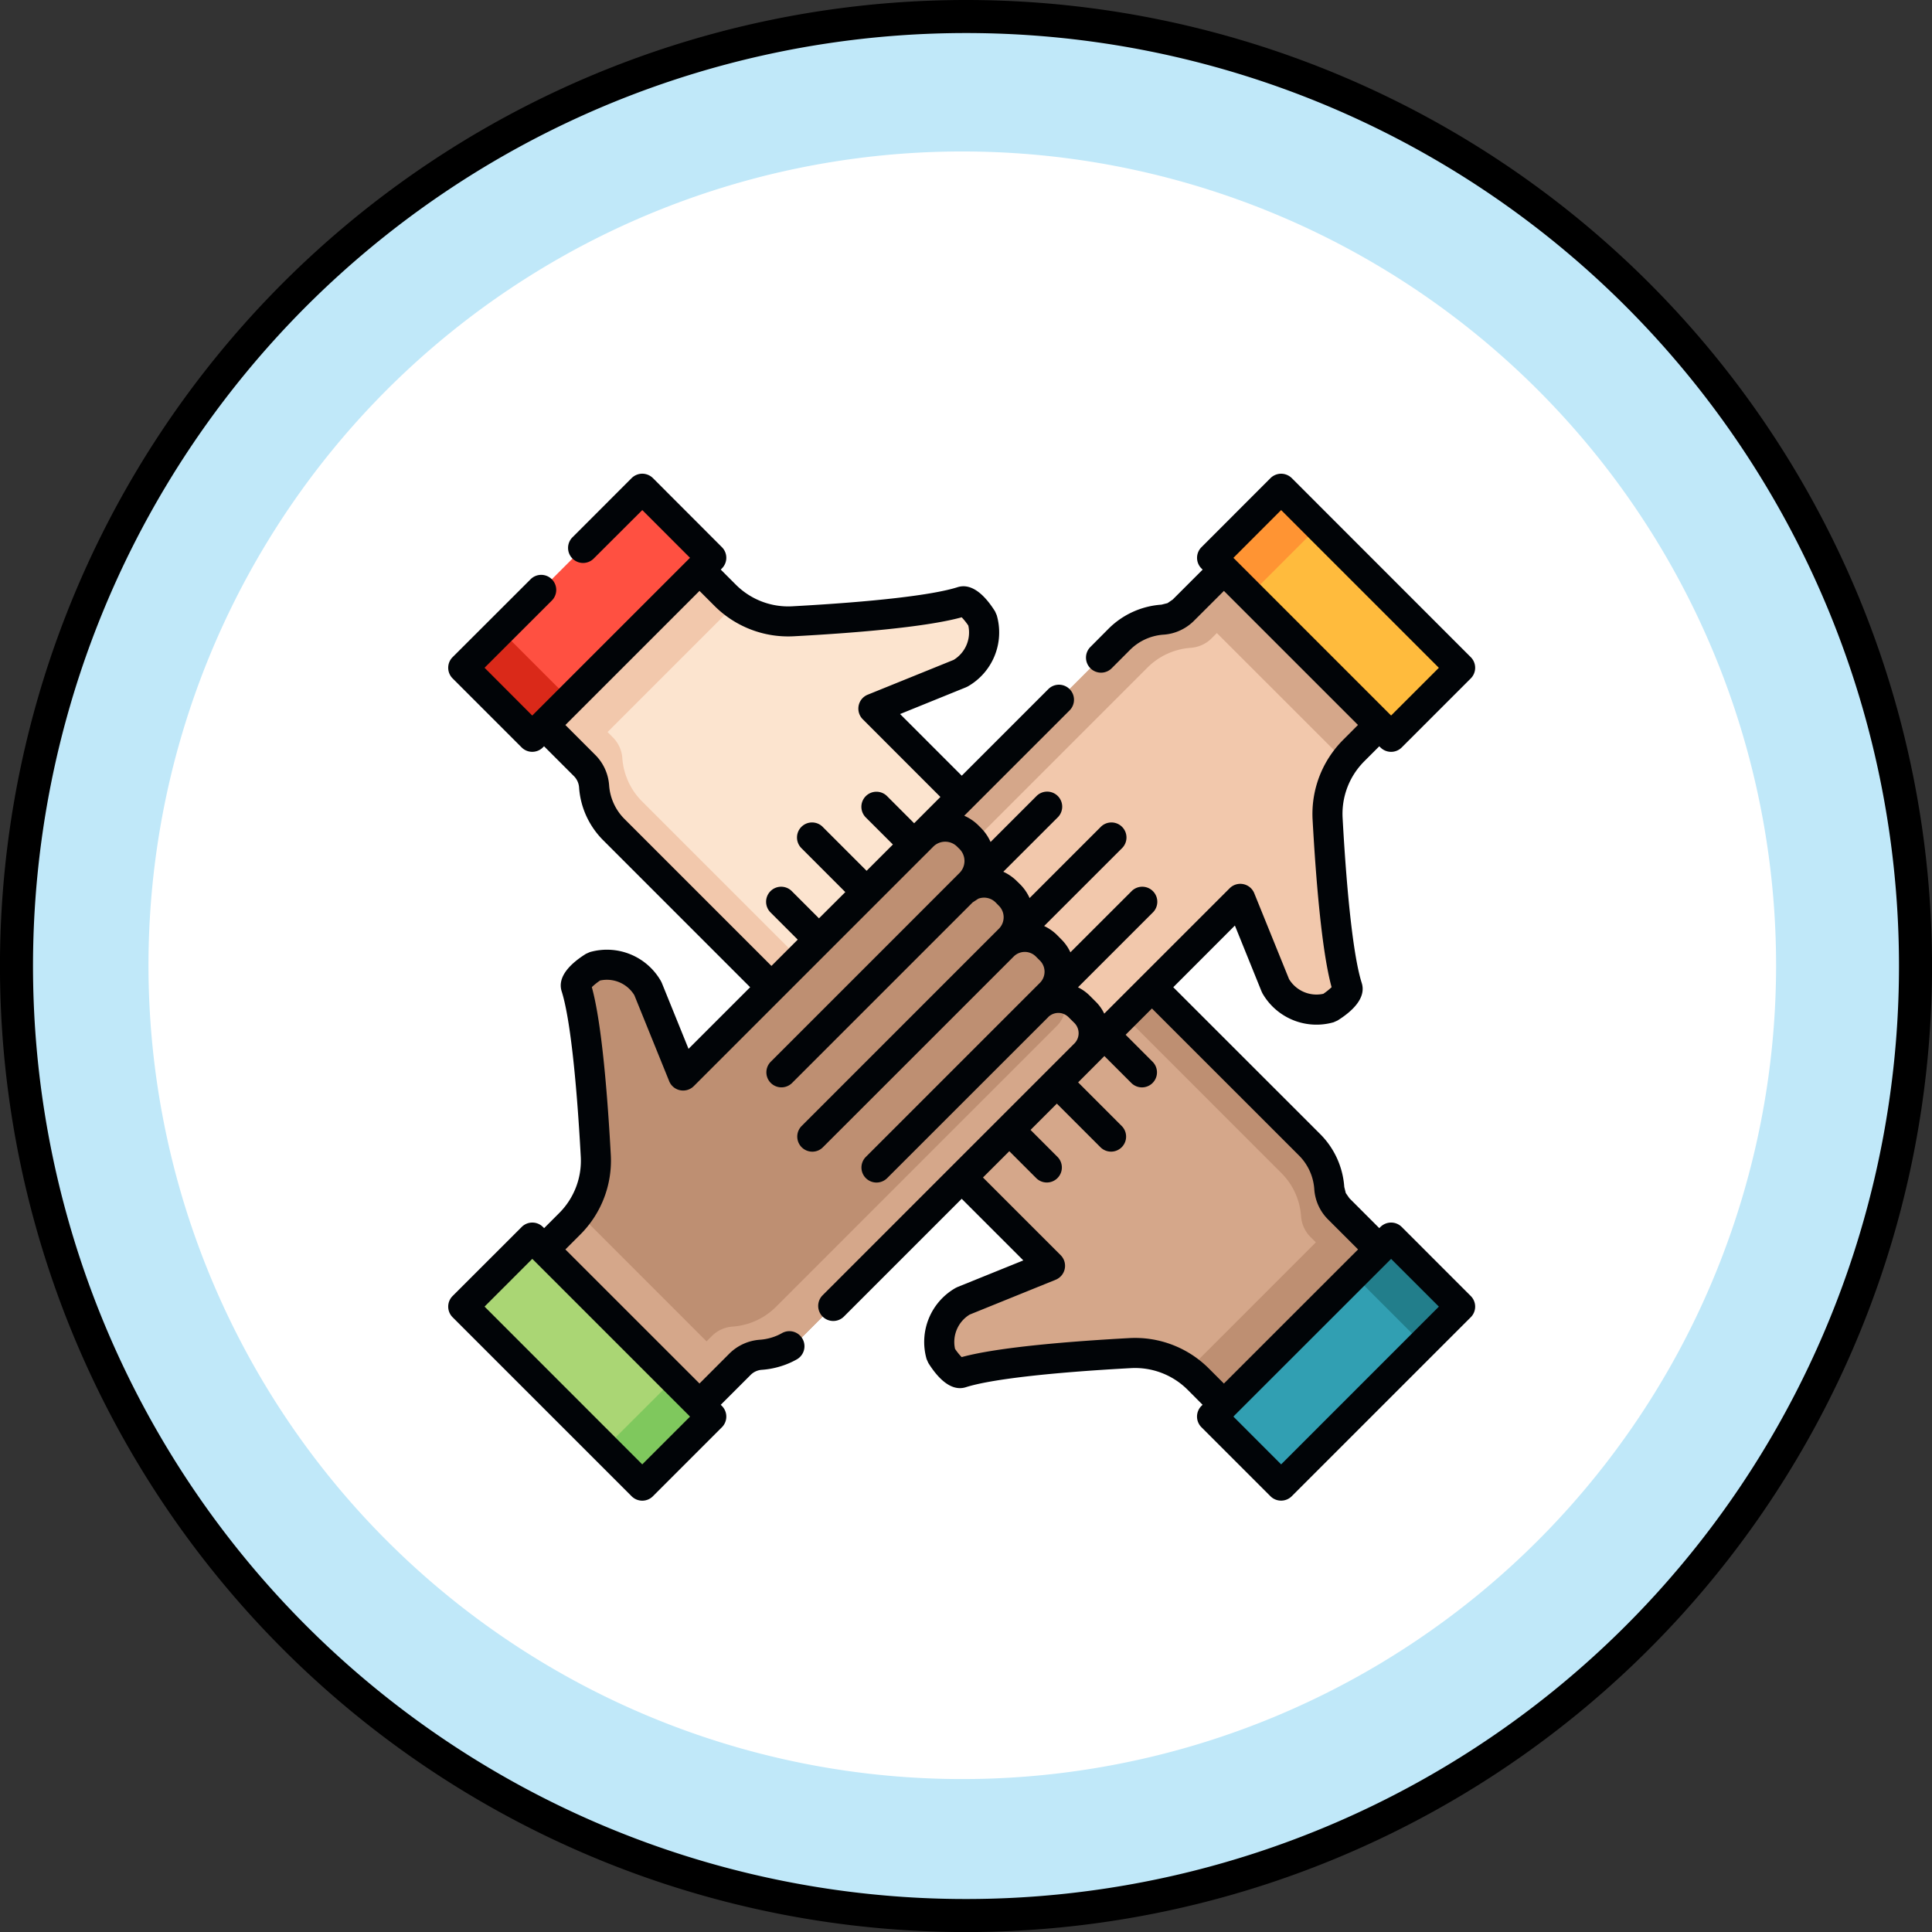
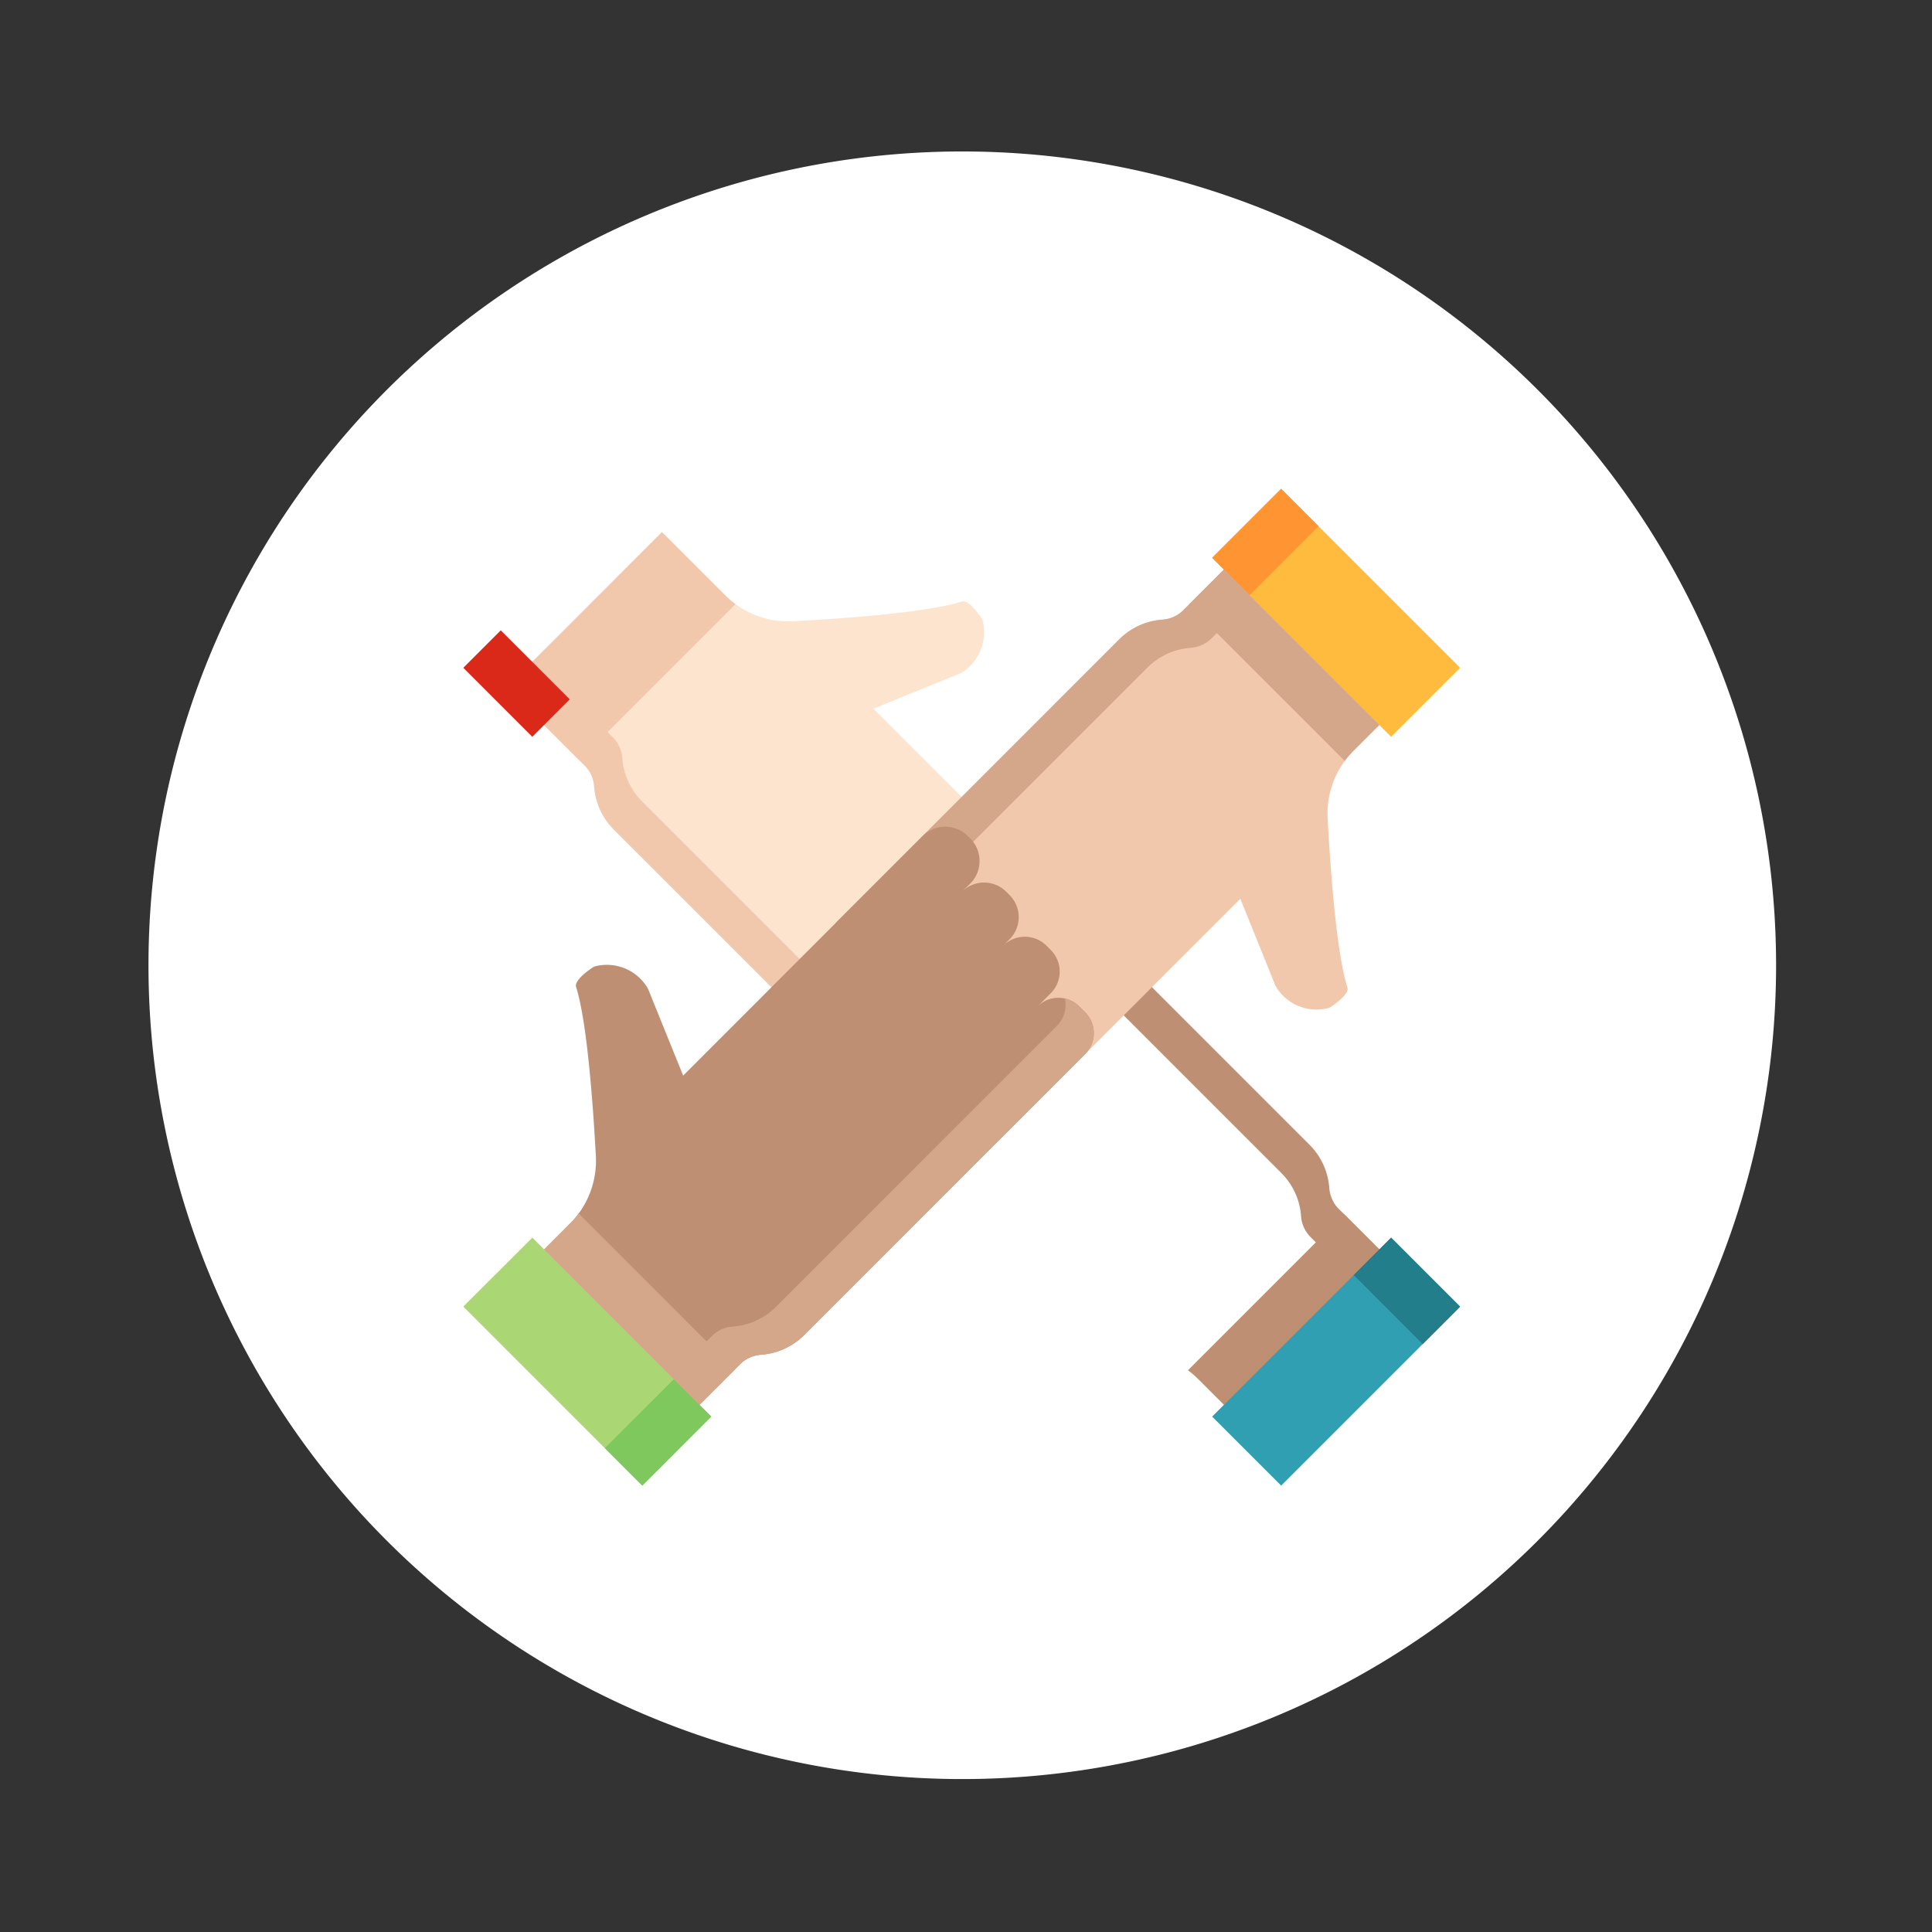
<svg xmlns="http://www.w3.org/2000/svg" width="175.394" height="175.394" viewBox="0 0 175.394 175.394">
  <rect x="0" y="0" width="175.394" height="175.394" fill="#333333" stroke="none" />
  <g id="Group_5325" data-name="Group 5325" transform="translate(-309.5 -998.323)">
    <g id="Group_5177" data-name="Group 5177" transform="translate(323.33 1012.153)">
-       <path id="Path_11621" data-name="Path 11621" d="M68.621,0a86.2,86.2,0,1,0,86.2,86.2A86.2,86.2,0,0,0,68.621,0" transform="translate(5.246 -12.33)" fill="#c0e8f9" stroke="#000" stroke-width="3" />
-     </g>
+       </g>
    <g id="Group_5175" data-name="Group 5175" transform="translate(4185.18 329)">
      <path id="Path_11638" data-name="Path 11638" d="M56.3,0a73.88,73.88,0,1,0,73.88,73.88A73.883,73.883,0,0,0,56.3,0" transform="translate(-3844.62 683.073)" fill="#fff" />
-       <path id="Path_11639" data-name="Path 11639" d="M.646,8.717.865,8.5a2.9,2.9,0,0,1,4.1,0l.74.744a2.835,2.835,0,0,1,0-4.009l.307-.311a2.835,2.835,0,0,1,4.009,0l.588.588a2.783,2.783,0,0,1,0-3.938l.378-.382a2.783,2.783,0,0,1,3.938,0l1.194,1.189a2.671,2.671,0,0,1,0-3.782l.534-.534a2.671,2.671,0,0,1,3.782,0L45.951,23.578a6.16,6.16,0,0,1,1.79,3.921A2.84,2.84,0,0,0,48,28.524a2.88,2.88,0,0,0,.6.87l7.082,7.086-14.1,14.1-5.737-5.741a8.325,8.325,0,0,0-.933-.794,8.075,8.075,0,0,0-5.224-1.559c-4.568.248-12.2.794-15.344,1.795-.693.219-1.841-1.626-1.841-1.626a4.289,4.289,0,0,1,1.992-4.9l7.9-3.2L.646,12.819a2.9,2.9,0,0,1,0-4.1" transform="translate(-3802.743 749.675)" fill="#d5a78a" />
      <path id="Path_11640" data-name="Path 11640" d="M1.886,2.549,27.4,28.067a6.141,6.141,0,0,1,1.79,3.921,2.884,2.884,0,0,0,.261,1.025,2.914,2.914,0,0,0,.6.866l7.082,7.086L39.7,38.406,32.612,31.32a2.88,2.88,0,0,1-.6-.87,2.929,2.929,0,0,1-.261-1.021,6.161,6.161,0,0,0-1.79-3.925L4.446-.011a2.671,2.671,0,0,0-3.782,0L.13.523A2.643,2.643,0,0,0-.589,1.83a2.67,2.67,0,0,1,2.475.719" transform="translate(-3786.754 747.749)" fill="#be8f72" />
      <path id="Path_11641" data-name="Path 11641" d="M0,10.8,14.172-3.373l6.607,6.607L6.67,17.342.933,11.6A7.944,7.944,0,0,0,0,10.8" transform="translate(-3767.835 782.921)" fill="#be8f72" />
      <path id="Path_11642" data-name="Path 11642" d="M0,114.334H150.033V-35.7H0Z" transform="translate(-3863.336 717.635)" fill="none" />
      <path id="Path_11643" data-name="Path 11643" d="M0,12.382,16.248-3.866,22.514,2.4,6.266,18.648Z" transform="translate(-3765.639 785.545)" fill="#319fb2" />
      <path id="Path_11644" data-name="Path 11644" d="M0,2.591l3.4-3.4L9.662,5.457l-3.4,3.4Z" transform="translate(-3752.787 782.487)" fill="#227e8b" />
      <path id="Path_11645" data-name="Path 11645" d="M41.943,31.905l-.219.214a2.9,2.9,0,0,1-4.1,0l-.74-.74a2.831,2.831,0,0,1,0,4.009l-.307.311a2.838,2.838,0,0,1-4.009,0l-.584-.588a2.79,2.79,0,0,1,0,3.938l-.382.382a2.783,2.783,0,0,1-3.938,0l-1.189-1.194a2.684,2.684,0,0,1,0,3.787l-.538.534a2.679,2.679,0,0,1-3.782,0L-3.363,17.045a6.144,6.144,0,0,1-1.786-3.921,2.975,2.975,0,0,0-.261-1.03,2.928,2.928,0,0,0-.605-.866L-13.1,4.142l14.1-14.1L6.749-4.225a7.316,7.316,0,0,0,.933.8A8.08,8.08,0,0,0,12.9-1.868c4.568-.248,12.2-.794,15.344-1.795.693-.219,1.841,1.626,1.841,1.626a4.294,4.294,0,0,1-1.992,4.9L20.2,6.063,41.943,27.8a2.9,2.9,0,0,1,0,4.1" transform="translate(-3816.591 727.593)" fill="#fce4cf" />
      <path id="Path_11646" data-name="Path 11646" d="M28.815,29.276,3.3,3.757A6.157,6.157,0,0,1,1.51-.164a2.884,2.884,0,0,0-.261-1.025,2.914,2.914,0,0,0-.6-.866L-6.438-9.141-9-6.582-1.911.5a2.914,2.914,0,0,1,.6.866A2.976,2.976,0,0,1-1.05,2.4,6.171,6.171,0,0,0,.741,6.321L26.255,31.836a2.679,2.679,0,0,0,3.782,0l.534-.534a2.643,2.643,0,0,0,.719-1.307,2.667,2.667,0,0,1-2.475-.719" transform="translate(-3820.692 738.317)" fill="#f2c8ac" />
      <path id="Path_11647" data-name="Path 11647" d="M15.834,4.983,1.663,19.155l-6.607-6.6L9.16-1.556,14.9,4.185a8,8,0,0,0,.933.8" transform="translate(-3824.744 719.184)" fill="#f2c8ac" />
      <path id="Path_11648" data-name="Path 11648" d="M0,114.334H150.033V-35.7H0Z" transform="translate(-3863.336 717.635)" fill="none" />
-       <path id="Path_11649" data-name="Path 11649" d="M17.157,4.775.909,21.023l-6.266-6.266L10.891-1.491Z" transform="translate(-3828.263 715.189)" fill="#ff5041" />
      <path id="Path_11650" data-name="Path 11650" d="M7.363,4.775l-3.4,3.4L-2.3,1.909l3.4-3.4Z" transform="translate(-3831.319 728.038)" fill="#da2919" />
      <path id="Path_11651" data-name="Path 11651" d="M8.717,41.943,8.5,41.724a2.9,2.9,0,0,1,0-4.1l.744-.744a2.835,2.835,0,0,1-4.009,0l-.311-.311a2.838,2.838,0,0,1,0-4.009l.588-.588a2.783,2.783,0,0,1-3.938,0L1.19,31.6a2.783,2.783,0,0,1,0-3.938l1.189-1.189a2.679,2.679,0,0,1-3.782,0l-.534-.538a2.671,2.671,0,0,1,0-3.782L23.578-3.363A6.134,6.134,0,0,1,27.5-5.149a2.952,2.952,0,0,0,1.025-.261,2.893,2.893,0,0,0,.87-.605L36.48-13.1l14.1,14.1L44.848,6.745A8.108,8.108,0,0,0,42.49,12.9c.248,4.568.794,12.2,1.795,15.344.219.693-1.626,1.841-1.626,1.841a4.286,4.286,0,0,1-4.9-1.992l-3.194-7.9L12.819,41.943a2.9,2.9,0,0,1-4.1,0" transform="translate(-3797.644 730.726)" fill="#f2c8ac" />
      <path id="Path_11652" data-name="Path 11652" d="M10.8,15.834-3.372,1.663l6.6-6.607L17.339,9.165,11.6,14.9a8.365,8.365,0,0,0-.8.933" transform="translate(-3764.395 722.572)" fill="#d5a78a" />
      <path id="Path_11653" data-name="Path 11653" d="M2.549,28.815,28.063,3.3A6.178,6.178,0,0,1,31.989,1.51a2.976,2.976,0,0,0,1.025-.261,2.914,2.914,0,0,0,.866-.6l7.086-7.086L38.406-9,31.32-1.911a2.993,2.993,0,0,1-.866.6,3,3,0,0,1-1.03.261A6.155,6.155,0,0,0,25.5.736L-.011,26.255a2.671,2.671,0,0,0,0,3.782l.534.534a2.676,2.676,0,0,0,1.307.719,2.67,2.67,0,0,1,.719-2.475" transform="translate(-3799.569 726.625)" fill="#d5a78a" />
-       <path id="Path_11654" data-name="Path 11654" d="M0,114.334H150.033V-35.7H0Z" transform="translate(-3863.336 717.635)" fill="none" />
      <path id="Path_11655" data-name="Path 11655" d="M12.382,17.157-3.866.909,2.4-5.357,18.648,10.891Z" transform="translate(-3761.772 719.055)" fill="#ffbb3d" />
      <path id="Path_11656" data-name="Path 11656" d="M2.591,7.366l-3.4-3.4L5.457-2.3l3.4,3.4Z" transform="translate(-3764.832 715.995)" fill="#ff9433" />
      <path id="Path_11657" data-name="Path 11657" d="M31.905.649l.219.214a2.909,2.909,0,0,1,0,4.106L31.38,5.7a2.838,2.838,0,0,1,4.009,0l.311.311a2.838,2.838,0,0,1,0,4.009l-.588.584a2.79,2.79,0,0,1,3.938,0l.382.382a2.783,2.783,0,0,1,0,3.938l-1.189,1.189a2.679,2.679,0,0,1,3.782,0l.534.538a2.671,2.671,0,0,1,0,3.782L17.045,45.954a6.135,6.135,0,0,1-3.925,1.786A2.929,2.929,0,0,0,12.1,48a2.893,2.893,0,0,0-.87.605L4.142,55.687l-14.1-14.1,5.737-5.741a7.58,7.58,0,0,0,.8-.929,8.1,8.1,0,0,0,1.559-5.224c-.248-4.568-.794-12.2-1.795-15.344-.219-.693,1.626-1.845,1.626-1.845a4.3,4.3,0,0,1,4.9,2l3.194,7.893L27.8.649a2.9,2.9,0,0,1,4.1,0" transform="translate(-3819.724 744.573)" fill="#be8f72" />
      <path id="Path_11658" data-name="Path 11658" d="M29.276,1.886,3.761,27.405A6.177,6.177,0,0,1-.16,29.191a2.924,2.924,0,0,0-1.025.256,2.893,2.893,0,0,0-.87.605l-7.086,7.082L-6.582,39.7.5,32.612a2.88,2.88,0,0,1,.87-.6A3.053,3.053,0,0,1,2.4,31.747a6.15,6.15,0,0,0,3.921-1.782L31.836,4.446a2.671,2.671,0,0,0,0-3.782L31.3.13a2.643,2.643,0,0,0-1.307-.719,2.67,2.67,0,0,1-.719,2.475" transform="translate(-3809.001 760.564)" fill="#d5a78a" />
      <path id="Path_11659" data-name="Path 11659" d="M4.983,0,19.155,14.176l-6.6,6.6L-1.556,6.674,4.185.933A7.671,7.671,0,0,0,4.983,0" transform="translate(-3828.133 779.482)" fill="#d5a78a" />
      <path id="Path_11660" data-name="Path 11660" d="M0,114.334H150.033V-35.7H0Z" transform="translate(-3863.336 717.635)" fill="none" />
      <path id="Path_11661" data-name="Path 11661" d="M4.775,0,21.023,16.248l-6.266,6.266L-1.491,6.262Z" transform="translate(-3832.129 781.679)" fill="#aad674" />
      <path id="Path_11662" data-name="Path 11662" d="M4.775,0l3.4,3.4L1.909,9.662l-3.4-3.4Z" transform="translate(-3819.279 794.53)" fill="#7fc85d" />
-       <path id="Path_11663" data-name="Path 11663" d="M65.964,52.111a1.361,1.361,0,0,0-.967-.4,1.375,1.375,0,0,0-.967.4l-.105.105L61.211,49.5l-.324-.466-.139-.555a7.518,7.518,0,0,0-2.185-4.8L45.224,30.346l5.594-5.6,2.421,5.985.08.168a5.654,5.654,0,0,0,6.464,2.627l.349-.156c1.252-.778,2.648-2.009,2.2-3.413-.714-2.24-1.328-7.569-1.736-15a6.748,6.748,0,0,1,1.3-4.346,7.227,7.227,0,0,1,.66-.769l1.37-1.37.105.105a1.375,1.375,0,0,0,.967.4,1.361,1.361,0,0,0,.967-.4L72.23,2.313a1.367,1.367,0,0,0,0-1.933L55.983-15.872a1.386,1.386,0,0,0-.967-.4,1.386,1.386,0,0,0-.967.4L47.783-9.6a1.362,1.362,0,0,0,0,1.929l.109.105L45.177-4.852l-.475.328-.551.139a7.515,7.515,0,0,0-4.8,2.181L37.7-.544a1.367,1.367,0,0,0,0,1.933,1.376,1.376,0,0,0,.967.4,1.363,1.363,0,0,0,.967-.4L41.29-.271a4.767,4.767,0,0,1,3.055-1.391,4.221,4.221,0,0,0,1.488-.378,4.3,4.3,0,0,0,1.273-.883l2.715-2.711L61.992,6.537l-1.37,1.374A9.819,9.819,0,0,0,59.694,9,9.507,9.507,0,0,0,57.87,15.1c.286,5.178.811,11.906,1.727,15.243a6.185,6.185,0,0,1-.748.6,2.915,2.915,0,0,1-3.114-1.332l-3.16-7.8a1.366,1.366,0,0,0-2.232-.45L38.957,32.745a3.842,3.842,0,0,0-.769-1.084l-.534-.534a3.976,3.976,0,0,0-1.08-.773l6.771-6.771a1.366,1.366,0,1,0-1.929-1.933l-5.531,5.527A4.051,4.051,0,0,0,35.061,26l-.382-.387A4.186,4.186,0,0,0,33.5,24.79l7.048-7.044a1.366,1.366,0,1,0-1.933-1.929l-6.434,6.434a4.188,4.188,0,0,0-.849-1.236l-.307-.3a4.234,4.234,0,0,0-1.231-.853l4.917-4.913a1.366,1.366,0,1,0-1.929-1.933l-4.144,4.144a4.263,4.263,0,0,0-.887-1.29l-.214-.214a4.238,4.238,0,0,0-1.29-.878l9.591-9.591a1.366,1.366,0,0,0-1.929-1.933l-7.888,7.889L20.423,5.545,26.4,3.12l.168-.08A5.641,5.641,0,0,0,29.2-3.419l-.151-.349c-.782-1.252-2.013-2.652-3.417-2.2-2.244.714-7.573,1.328-15,1.732A6.716,6.716,0,0,1,5.512-6.2l-1.37-1.37.105-.105a1.362,1.362,0,0,0,0-1.929l-6.262-6.27a1.386,1.386,0,0,0-.967-.4,1.386,1.386,0,0,0-.967.4L-9.319-10.5a1.362,1.362,0,0,0,0,1.929,1.362,1.362,0,0,0,1.929,0l4.409-4.4L1.351-8.639l-.1.1-.008.008-.008.008L-12.85,5.562l-.008.008-.013.013-.1.1L-17.3,1.343l6.107-6.1a1.367,1.367,0,0,0,0-1.933,1.362,1.362,0,0,0-1.929,0L-20.2.38a1.358,1.358,0,0,0-.4.962,1.361,1.361,0,0,0,.4.967l6.266,6.266a1.358,1.358,0,0,0,.962.4,1.361,1.361,0,0,0,.967-.4l.105-.105,2.715,2.715a1.613,1.613,0,0,1,.466,1.021,7.446,7.446,0,0,0,.66,2.6A7.571,7.571,0,0,0-6.533,17L6.811,30.346,1.217,35.939l-2.425-5.985-.08-.164a5.643,5.643,0,0,0-6.46-2.631l-.349.156c-1.252.782-2.652,2.009-2.2,3.413.714,2.248,1.328,7.573,1.732,15.008a6.707,6.707,0,0,1-1.958,5.111l-1.37,1.37L-12,52.111a1.362,1.362,0,0,0-1.929,0L-20.2,58.378a1.362,1.362,0,0,0,0,1.929L-3.948,76.559a1.376,1.376,0,0,0,.967.4,1.359,1.359,0,0,0,.962-.4l6.266-6.266a1.367,1.367,0,0,0,0-1.933l-.105-.105,2.715-2.715a1.588,1.588,0,0,1,1.025-.462,7.492,7.492,0,0,0,1.635-.3,7.3,7.3,0,0,0,1.53-.647A1.366,1.366,0,0,0,9.7,61.748a4.525,4.525,0,0,1-.971.412,4.761,4.761,0,0,1-1.038.189,4.357,4.357,0,0,0-2.77,1.261L2.213,66.321-9.962,54.15l1.37-1.37a9.471,9.471,0,0,0,2.753-7.2c-.282-5.174-.8-11.9-1.723-15.243a5.8,5.8,0,0,1,.748-.6A2.915,2.915,0,0,1-3.7,31.073l3.16,7.8a1.353,1.353,0,0,0,.992.824,1.365,1.365,0,0,0,1.24-.37L15.767,25.252l.008-.008,6.871-6.871.017-.017.021-.017.748-.752a1.531,1.531,0,0,1,2.173,0l.214.21a1.537,1.537,0,0,1,.013,2.16L20.713,25.08l0,0h0l-2.547,2.547-.013.013L8.685,37.108a1.362,1.362,0,0,0,0,1.929,1.37,1.37,0,0,0,1.933,0L27.009,22.646l.513-.336a1.484,1.484,0,0,1,1.572.336l.3.307a1.473,1.473,0,0,1,.025,2.055L21.289,33.14l-.013.013-.538.538-.013.013-9.238,9.238a1.368,1.368,0,0,0,.967,2.333,1.346,1.346,0,0,0,.962-.4l9.238-9.233.017-.017,8.073-8.073v0a1.421,1.421,0,0,1,2,0l.382.382a1.426,1.426,0,0,1,.017,1.988l-8.128,8.128-.008.008-7.691,7.691a1.362,1.362,0,0,0,0,1.929,1.37,1.37,0,0,0,1.933,0L33.868,33.065l0,0,0-.008a1.326,1.326,0,0,1,1.185-.353,1.345,1.345,0,0,1,.664.361l.534.53a1.321,1.321,0,0,1,.013,1.841l-.025.025-11.2,11.2h0L13.375,58.327a1.367,1.367,0,0,0,1.933,1.933L26.017,49.552l5.594,5.594-5.985,2.421-.164.08a5.643,5.643,0,0,0-2.631,6.46l.156.349c.782,1.252,2.009,2.652,3.413,2.2,2.248-.714,7.578-1.328,15-1.732a6.757,6.757,0,0,1,5.119,1.958l1.366,1.37-.105.105a1.367,1.367,0,0,0,0,1.933l6.266,6.266a1.37,1.37,0,0,0,1.933,0L72.23,60.307a1.362,1.362,0,0,0,0-1.929ZM55.016-12.972,69.335,1.347,65,5.68l-.1-.1-.008-.008-.013-.013L50.8-8.521l-.008-.013-.008,0-.1-.1Zm-58,86.635L-17.3,59.34l4.333-4.333.1.1.008.008.013.008L1.238,69.208l.008.008.008.013.1.1ZM-4.6,15.069a4.775,4.775,0,0,1-.971-1.4,4.765,4.765,0,0,1-.42-1.647,4.326,4.326,0,0,0-1.261-2.77L-9.962,6.541,2.213-5.634l1.37,1.37a9.458,9.458,0,0,0,7.191,2.749c5.174-.277,11.9-.8,15.243-1.723a5.872,5.872,0,0,1,.6.752A2.915,2.915,0,0,1,25.286.628l-7.8,3.16a1.354,1.354,0,0,0-.824.992,1.368,1.368,0,0,0,.37,1.236l7.052,7.056L21.7,15.46l-2.442-2.446a1.367,1.367,0,1,0-1.933,1.933l2.446,2.442-2.387,2.387-3.959-3.959a1.366,1.366,0,1,0-1.933,1.929l3.959,3.963L13.06,24.092,10.618,21.65a1.366,1.366,0,1,0-1.929,1.933l2.442,2.442L8.744,28.412ZM48.451,64.955a9.469,9.469,0,0,0-7.2-2.757c-5.169.282-11.9.807-15.239,1.727a5.468,5.468,0,0,1-.6-.748,2.913,2.913,0,0,1,1.332-3.114l7.8-3.16A1.366,1.366,0,0,0,35,54.671l-7.052-7.052,2.391-2.387,2.442,2.442a1.364,1.364,0,0,0,1.929-1.929L32.267,43.3l2.387-2.387,3.959,3.959a1.364,1.364,0,1,0,1.929-1.929l-3.955-3.959,1.61-1.614.046-.046.727-.731,2.446,2.446a1.364,1.364,0,0,0,1.929-1.929L40.9,34.662l2.387-2.387L56.634,45.618a4.787,4.787,0,0,1,1.391,3.051,4.286,4.286,0,0,0,1.257,2.765L62,54.15,49.821,66.325Zm6.565,8.708-4.333-4.337.1-.1,0-.008.008-.008L64.884,55.125l.008-.008.008-.008.1-.1,4.337,4.333Z" transform="translate(-3814.39 728.601)" fill="#010407" />
      <path id="Path_11664" data-name="Path 11664" d="M0,114.334H150.033V-35.7H0Z" transform="translate(-3863.336 717.635)" fill="none" />
    </g>
  </g>
</svg>